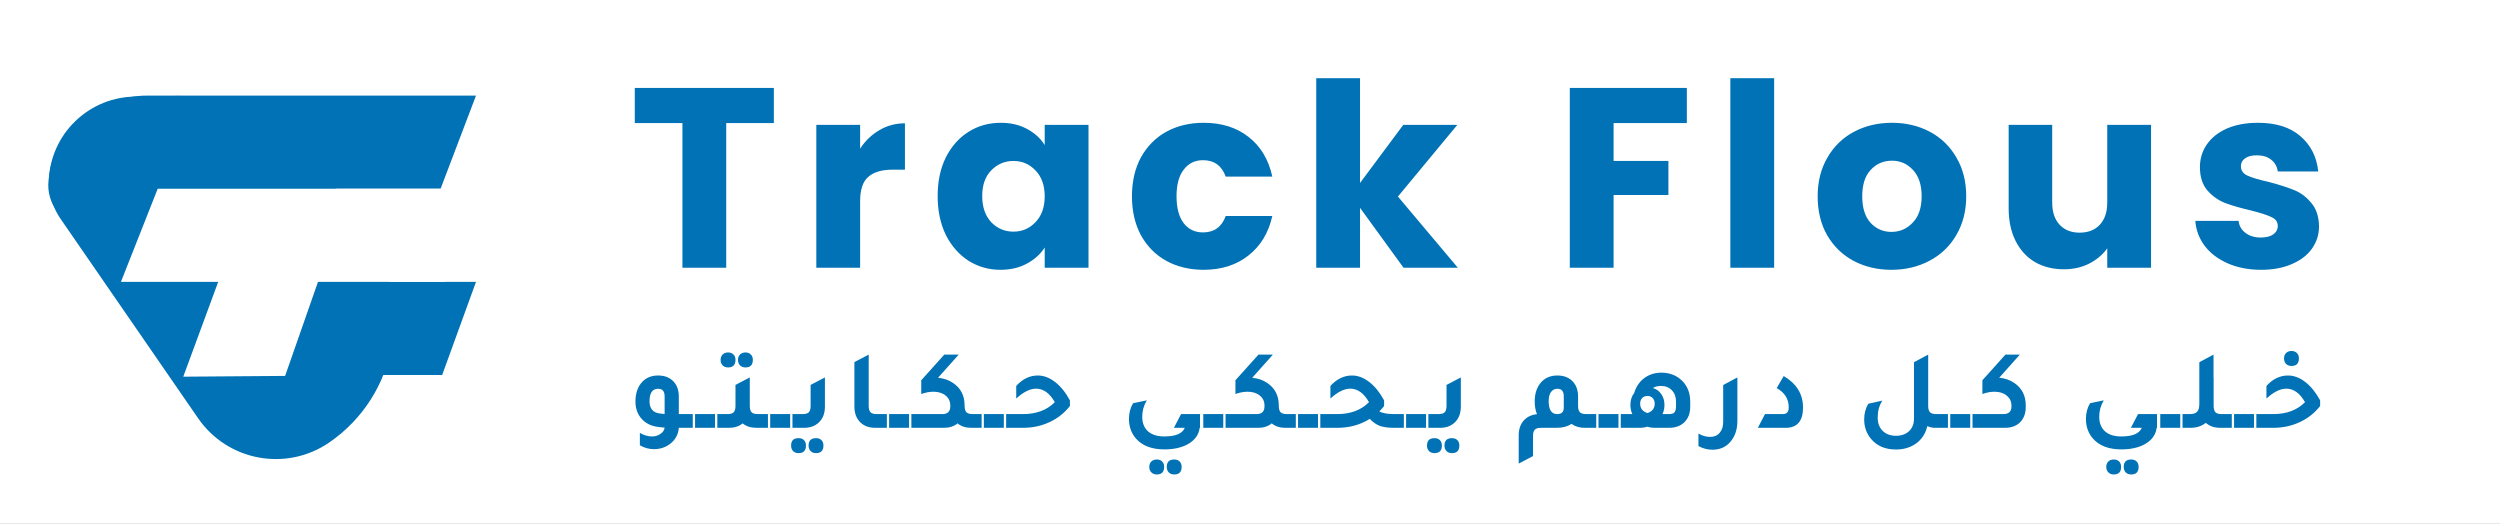
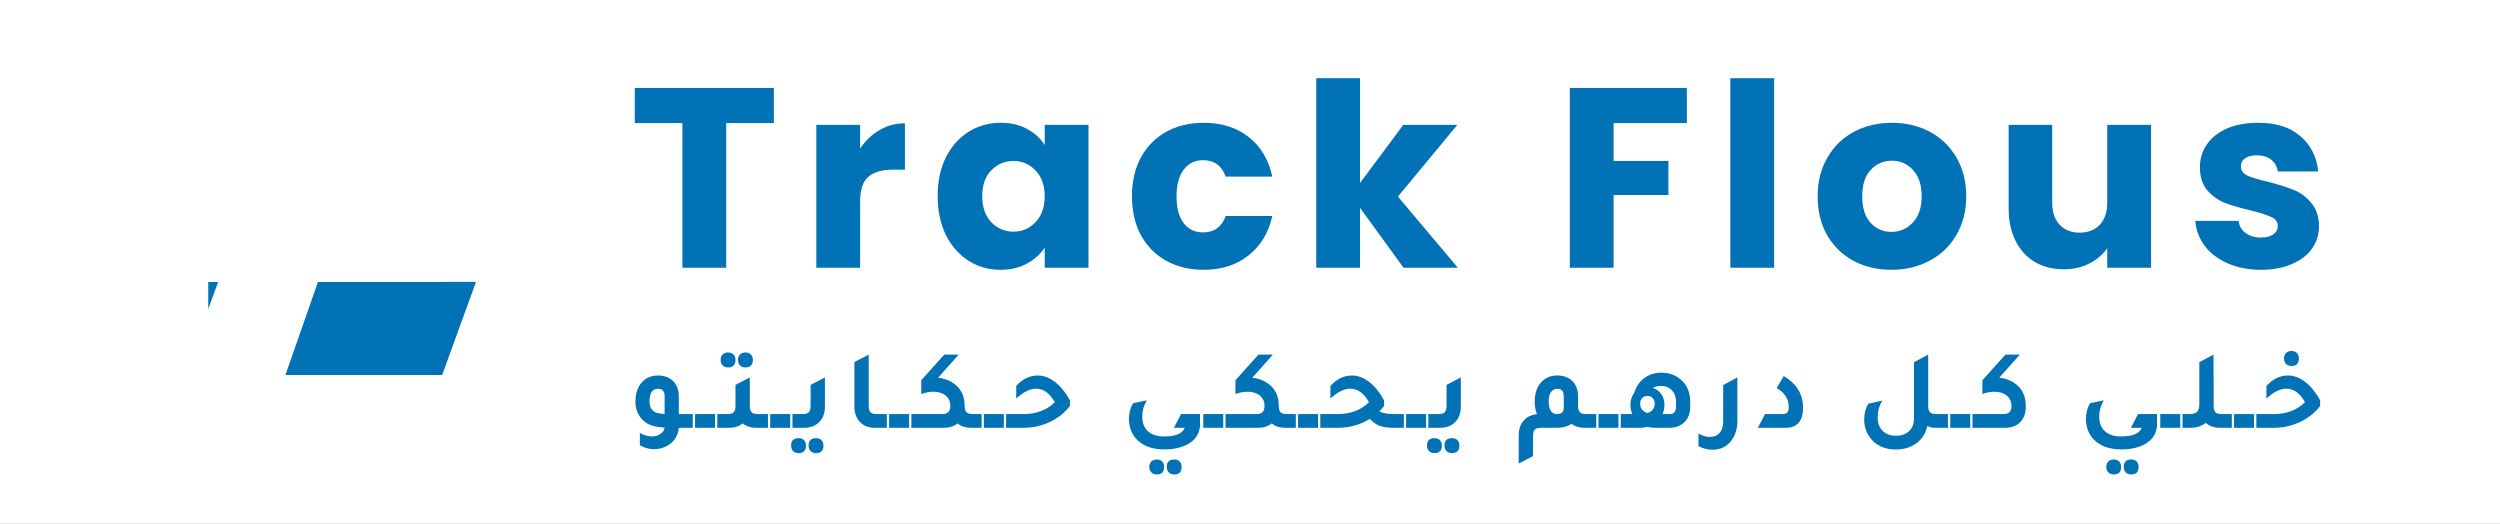
<svg xmlns="http://www.w3.org/2000/svg" width="859" height="180" viewBox="0 0 859 180" fill="none">
  <rect x="0" y="0" width="859" height="180" fill="#333333" stroke="none" />
  <g clip-path="url(#clip0_13_169)">
    <rect width="859" height="180" fill="white" />
-     <path d="M16.927 59.808C18.797 43.346 33.658 31.516 50.121 33.386L44.823 80.032L29.699 78.314C21.589 77.393 15.761 70.072 16.682 61.962L16.927 59.808Z" fill="#0072B5" />
-     <path d="M18.555 64.844C18.555 47.171 32.882 32.844 50.555 32.844H163.555L151.387 64.844H18.555Z" fill="#0072B5" />
    <path d="M71.555 96.844H163.555L151.928 128.844H71.555V96.844Z" fill="#0072B5" />
-     <path d="M26.625 43.786C54.477 24.574 92.629 31.578 111.841 59.429L126.324 80.426C142.46 103.818 136.578 135.861 113.186 151.997C98.441 162.168 78.244 158.46 68.073 143.715L20.849 75.254C13.754 64.969 16.34 50.88 26.625 43.786Z" fill="#0072B5" />
    <path d="M54.192 64.844H164.555L153.023 96.844H41.555L54.192 64.844Z" fill="white" />
    <path d="M82.68 75.945L112.705 87.013L97.966 129.163L62.966 129.428L82.68 75.945Z" fill="white" />
    <path d="M265.896 30.224V42.28H249.528V92H234.48V42.28H218.112V30.224H265.896ZM295.536 51.08C297.296 48.381 299.496 46.269 302.136 44.744C304.776 43.16 307.71 42.368 310.936 42.368V58.296H306.8C303.046 58.296 300.23 59.117 298.352 60.76C296.475 62.344 295.536 65.16 295.536 69.208V92H280.488V42.896H295.536V51.08ZM322.177 67.36C322.177 62.315 323.115 57.885 324.993 54.072C326.929 50.259 329.539 47.325 332.825 45.272C336.11 43.219 339.777 42.192 343.825 42.192C347.286 42.192 350.307 42.896 352.889 44.304C355.529 45.712 357.553 47.56 358.961 49.848V42.896H374.009V92H358.961V85.048C357.494 87.336 355.441 89.184 352.801 90.592C350.219 92 347.198 92.704 343.737 92.704C339.747 92.704 336.11 91.677 332.825 89.624C329.539 87.512 326.929 84.549 324.993 80.736C323.115 76.864 322.177 72.405 322.177 67.36ZM358.961 67.448C358.961 63.693 357.905 60.731 355.793 58.56C353.739 56.389 351.217 55.304 348.225 55.304C345.233 55.304 342.681 56.389 340.569 58.56C338.515 60.672 337.489 63.605 337.489 67.36C337.489 71.115 338.515 74.107 340.569 76.336C342.681 78.507 345.233 79.592 348.225 79.592C351.217 79.592 353.739 78.507 355.793 76.336C357.905 74.165 358.961 71.203 358.961 67.448ZM388.943 67.448C388.943 62.344 389.97 57.885 392.023 54.072C394.135 50.259 397.039 47.325 400.735 45.272C404.49 43.219 408.773 42.192 413.583 42.192C419.743 42.192 424.877 43.805 428.983 47.032C433.149 50.259 435.877 54.805 437.167 60.672H421.151C419.802 56.917 417.191 55.04 413.319 55.04C410.562 55.04 408.362 56.125 406.719 58.296C405.077 60.408 404.255 63.459 404.255 67.448C404.255 71.437 405.077 74.517 406.719 76.688C408.362 78.8 410.562 79.856 413.319 79.856C417.191 79.856 419.802 77.979 421.151 74.224H437.167C435.877 79.973 433.149 84.491 428.983 87.776C424.818 91.061 419.685 92.704 413.583 92.704C408.773 92.704 404.49 91.677 400.735 89.624C397.039 87.571 394.135 84.637 392.023 80.824C389.97 77.011 388.943 72.552 388.943 67.448ZM482.265 92L467.305 71.408V92H452.257V26.88H467.305V62.872L482.177 42.896H500.745L480.329 67.536L500.921 92H482.265ZM579.599 30.224V42.28H554.431V55.304H573.263V67.008H554.431V92H539.383V30.224H579.599ZM609.596 26.88V92H594.548V26.88H609.596ZM649.894 92.704C645.083 92.704 640.742 91.677 636.87 89.624C633.056 87.571 630.035 84.637 627.806 80.824C625.635 77.011 624.55 72.552 624.55 67.448C624.55 62.403 625.664 57.973 627.894 54.16C630.123 50.288 633.174 47.325 637.046 45.272C640.918 43.219 645.259 42.192 650.07 42.192C654.88 42.192 659.222 43.219 663.094 45.272C666.966 47.325 670.016 50.288 672.246 54.16C674.475 57.973 675.59 62.403 675.59 67.448C675.59 72.493 674.446 76.952 672.158 80.824C669.928 84.637 666.848 87.571 662.918 89.624C659.046 91.677 654.704 92.704 649.894 92.704ZM649.894 79.68C652.768 79.68 655.203 78.624 657.198 76.512C659.251 74.4 660.278 71.379 660.278 67.448C660.278 63.517 659.28 60.496 657.286 58.384C655.35 56.272 652.944 55.216 650.07 55.216C647.136 55.216 644.702 56.272 642.766 58.384C640.83 60.437 639.862 63.459 639.862 67.448C639.862 71.379 640.8 74.4 642.678 76.512C644.614 78.624 647.019 79.68 649.894 79.68ZM739.101 42.896V92H724.053V85.312C722.528 87.483 720.445 89.243 717.805 90.592C715.224 91.883 712.349 92.528 709.181 92.528C705.426 92.528 702.112 91.707 699.237 90.064C696.362 88.363 694.133 85.928 692.549 82.76C690.965 79.592 690.173 75.867 690.173 71.584V42.896H705.133V69.56C705.133 72.845 705.984 75.397 707.685 77.216C709.386 79.035 711.674 79.944 714.549 79.944C717.482 79.944 719.8 79.035 721.501 77.216C723.202 75.397 724.053 72.845 724.053 69.56V42.896H739.101ZM776.926 92.704C772.643 92.704 768.83 91.971 765.486 90.504C762.142 89.037 759.502 87.043 757.566 84.52C755.63 81.939 754.544 79.064 754.31 75.896H769.182C769.358 77.597 770.15 78.976 771.558 80.032C772.966 81.088 774.696 81.616 776.75 81.616C778.627 81.616 780.064 81.264 781.062 80.56C782.118 79.797 782.646 78.829 782.646 77.656C782.646 76.248 781.912 75.221 780.446 74.576C778.979 73.872 776.603 73.109 773.318 72.288C769.798 71.467 766.864 70.616 764.518 69.736C762.171 68.797 760.147 67.36 758.446 65.424C756.744 63.429 755.894 60.76 755.894 57.416C755.894 54.6 756.656 52.048 758.182 49.76C759.766 47.413 762.054 45.565 765.046 44.216C768.096 42.867 771.704 42.192 775.87 42.192C782.03 42.192 786.87 43.717 790.39 46.768C793.968 49.819 796.022 53.867 796.55 58.912H782.646C782.411 57.211 781.648 55.861 780.358 54.864C779.126 53.867 777.483 53.368 775.43 53.368C773.67 53.368 772.32 53.72 771.382 54.424C770.443 55.069 769.974 55.979 769.974 57.152C769.974 58.56 770.707 59.616 772.174 60.32C773.699 61.024 776.046 61.728 779.214 62.432C782.851 63.371 785.814 64.309 788.102 65.248C790.39 66.128 792.384 67.595 794.086 69.648C795.846 71.643 796.755 74.341 796.814 77.744C796.814 80.619 795.992 83.2 794.35 85.488C792.766 87.717 790.448 89.477 787.398 90.768C784.406 92.059 780.915 92.704 776.926 92.704Z" fill="#0072B5" />
    <path d="M238.035 142.281V147H233.238C233.056 149.34 232.016 151.212 230.118 152.616C228.558 153.76 226.738 154.332 224.658 154.332C223.02 154.332 221.421 153.89 219.861 153.006V148.755C221.265 149.561 222.669 149.964 224.073 149.964C225.165 149.964 226.127 149.665 226.959 149.067C227.817 148.469 228.285 147.754 228.363 146.922C228.155 146.896 227.83 146.87 227.388 146.844C226.946 146.792 226.608 146.753 226.374 146.727C223.696 146.441 221.629 145.388 220.173 143.568C218.951 142.034 218.34 140.175 218.34 137.991C218.34 135.131 219.12 132.869 220.68 131.205C222.058 129.749 223.878 129.021 226.14 129.021C228.454 129.021 230.261 129.762 231.561 131.244C232.679 132.518 233.238 134.182 233.238 136.236V142.281H238.035ZM228.363 136.158C228.363 134.442 227.622 133.584 226.14 133.584C224.164 133.584 223.176 135.001 223.176 137.835C223.176 140.357 224.32 141.761 226.608 142.047C226.972 142.125 227.557 142.19 228.363 142.242V136.158ZM238.821 147V142.281H245.685V147H238.821ZM250.178 126.252C249.398 126.252 248.774 126.018 248.306 125.55C247.838 125.082 247.604 124.445 247.604 123.639C247.604 122.885 247.838 122.274 248.306 121.806C248.774 121.338 249.398 121.104 250.178 121.104C250.958 121.104 251.569 121.338 252.011 121.806C252.479 122.248 252.713 122.859 252.713 123.639C252.713 125.381 251.868 126.252 250.178 126.252ZM256.145 126.252C255.365 126.252 254.741 126.018 254.273 125.55C253.805 125.056 253.571 124.419 253.571 123.639C253.571 122.885 253.805 122.274 254.273 121.806C254.767 121.338 255.391 121.104 256.145 121.104C256.925 121.104 257.536 121.338 257.978 121.806C258.446 122.248 258.68 122.859 258.68 123.639C258.68 125.381 257.835 126.252 256.145 126.252ZM260.357 142.281H263.867V147H259.889C257.991 147 256.418 146.493 255.17 145.479C253.922 146.493 252.349 147 250.451 147H246.473V142.281H249.983C250.971 142.281 251.673 142.073 252.089 141.657C252.505 141.215 252.713 140.487 252.713 139.473V132.258L257.627 129.684V139.473C257.627 140.487 257.835 141.215 258.251 141.657C258.667 142.073 259.369 142.281 260.357 142.281ZM264.637 147V142.281H271.501V147H264.637ZM272.289 147V142.281H275.799C276.787 142.281 277.489 142.073 277.905 141.657C278.321 141.215 278.529 140.487 278.529 139.473V132.258L283.443 129.684V139.707C283.443 142.073 282.715 143.919 281.259 145.245C279.985 146.415 278.321 147 276.267 147H272.289ZM274.395 155.697C273.615 155.697 272.991 155.463 272.523 154.995C272.055 154.527 271.821 153.89 271.821 153.084C271.821 151.394 272.679 150.549 274.395 150.549C275.175 150.549 275.786 150.77 276.228 151.212C276.696 151.68 276.93 152.304 276.93 153.084C276.93 154.826 276.085 155.697 274.395 155.697ZM280.401 155.697C279.621 155.697 278.997 155.463 278.529 154.995C278.061 154.527 277.827 153.89 277.827 153.084C277.827 151.394 278.685 150.549 280.401 150.549C281.181 150.549 281.792 150.77 282.234 151.212C282.702 151.68 282.936 152.304 282.936 153.084C282.936 154.826 282.091 155.697 280.401 155.697ZM300.748 147C298.382 147 296.549 146.246 295.249 144.738C294.131 143.438 293.572 141.761 293.572 139.707V124.419L298.486 121.845V139.473C298.486 140.487 298.694 141.215 299.11 141.657C299.526 142.073 300.228 142.281 301.216 142.281H304.726V147H300.748ZM305.494 147V142.281H312.358V147H305.494ZM334.207 142.281H337.288V147H333.7C331.802 147 330.242 146.493 329.02 145.479C327.772 146.493 326.199 147 324.301 147H313.147V142.281H323.794C325.614 142.281 326.524 141.384 326.524 139.59V139.356C326.524 137.926 325.991 136.782 324.925 135.924C323.859 135.04 322.455 134.598 320.713 134.598C319.387 134.598 317.996 134.858 316.54 135.378V130.659L324.457 121.845H329.41L322.312 129.801C324.366 130.009 326.108 130.62 327.538 131.634C330.138 133.402 331.438 135.963 331.438 139.317V139.473C331.438 140.487 331.646 141.215 332.062 141.657C332.504 142.073 333.219 142.281 334.207 142.281ZM338.052 147V142.281H344.916V147H338.052ZM345.704 147V142.281H351.515C356.091 142.281 359.731 140.916 362.435 138.186C360.667 135.092 358.522 133.545 356 133.545C353.92 133.545 351.645 134.676 349.175 136.938V132.609C351.359 130.217 353.829 129.021 356.585 129.021C358.613 129.021 360.589 129.762 362.513 131.244C364.437 132.726 366.14 134.832 367.622 137.562V139.512C365.75 141.904 363.41 143.75 360.602 145.05C357.82 146.35 354.778 147 351.476 147H345.704ZM412.209 147C411.897 149.392 410.545 151.264 408.153 152.616C405.995 153.812 403.304 154.41 400.08 154.41C395.764 154.41 392.514 153.175 390.33 150.705C388.718 148.859 387.912 146.597 387.912 143.919C387.912 141.865 388.393 140.071 389.355 138.537L394.035 137.562C392.995 139.33 392.475 141.189 392.475 143.139C392.475 145.323 393.125 147 394.425 148.17C395.725 149.366 397.61 149.964 400.08 149.964C403.928 149.964 406.268 148.976 407.1 147H403.356L405.813 142.281H412.326V147H412.209ZM397.467 163.029C396.687 163.029 396.063 162.782 395.595 162.288C395.127 161.82 394.893 161.196 394.893 160.416C394.893 159.662 395.127 159.051 395.595 158.583C396.063 158.115 396.687 157.881 397.467 157.881C398.247 157.881 398.858 158.102 399.3 158.544C399.768 159.012 400.002 159.636 400.002 160.416C400.002 162.158 399.157 163.029 397.467 163.029ZM403.473 163.029C402.693 163.029 402.069 162.795 401.601 162.327C401.133 161.859 400.899 161.222 400.899 160.416C400.899 158.726 401.757 157.881 403.473 157.881C404.253 157.881 404.864 158.102 405.306 158.544C405.774 159.012 406.008 159.636 406.008 160.416C406.008 162.158 405.163 163.029 403.473 163.029ZM413.45 147V142.281H420.314V147H413.45ZM442.162 142.281H445.243V147H441.655C439.757 147 438.197 146.493 436.975 145.479C435.727 146.493 434.154 147 432.256 147H421.102V142.281H431.749C433.569 142.281 434.479 141.384 434.479 139.59V139.356C434.479 137.926 433.946 136.782 432.88 135.924C431.814 135.04 430.41 134.598 428.668 134.598C427.342 134.598 425.951 134.858 424.495 135.378V130.659L432.412 121.845H437.365L430.267 129.801C432.321 130.009 434.063 130.62 435.493 131.634C438.093 133.402 439.393 135.963 439.393 139.317V139.473C439.393 140.487 439.601 141.215 440.017 141.657C440.459 142.073 441.174 142.281 442.162 142.281ZM446.007 147V142.281H452.871V147H446.007ZM479.087 142.281H482.363V147H479.048C476.994 147 475.343 146.779 474.095 146.337C472.873 145.869 471.729 145.063 470.663 143.919C467.413 145.973 463.669 147 459.431 147H453.659V142.281H459.47C464.046 142.281 467.686 140.916 470.39 138.186C468.622 135.092 466.477 133.545 463.955 133.545C461.875 133.545 459.6 134.676 457.13 136.938V132.609C459.314 130.217 461.784 129.021 464.54 129.021C466.568 129.021 468.544 129.762 470.468 131.244C472.392 132.726 474.095 134.832 475.577 137.562V139.512C475.161 140.058 474.615 140.669 473.939 141.345C474.979 141.969 476.695 142.281 479.087 142.281ZM483.135 147V142.281H489.999V147H483.135ZM490.787 147V142.281H494.297C495.285 142.281 495.987 142.073 496.403 141.657C496.819 141.215 497.027 140.487 497.027 139.473V132.258L501.941 129.684V139.707C501.941 142.073 501.213 143.919 499.757 145.245C498.483 146.415 496.819 147 494.765 147H490.787ZM492.893 155.697C492.113 155.697 491.489 155.463 491.021 154.995C490.553 154.527 490.319 153.89 490.319 153.084C490.319 151.394 491.177 150.549 492.893 150.549C493.673 150.549 494.284 150.77 494.726 151.212C495.194 151.68 495.428 152.304 495.428 153.084C495.428 154.826 494.583 155.697 492.893 155.697ZM498.899 155.697C498.119 155.697 497.495 155.463 497.027 154.995C496.559 154.527 496.325 153.89 496.325 153.084C496.325 151.394 497.183 150.549 498.899 150.549C499.679 150.549 500.29 150.77 500.732 151.212C501.2 151.68 501.434 152.304 501.434 153.084C501.434 154.826 500.589 155.697 498.899 155.697ZM544.995 142.281H548.466V147H544.488C542.72 147 541.212 146.545 539.964 145.635C538.638 146.545 536.948 147 534.894 147H529.473C528.485 147 527.783 147.208 527.367 147.624C526.951 148.066 526.743 148.794 526.743 149.808V156.711L521.829 159.285V149.574C521.829 147.52 522.388 145.843 523.506 144.543C524.65 143.243 526.184 142.502 528.108 142.32C527.588 141.046 527.328 139.603 527.328 137.991C527.328 135.131 528.108 132.869 529.668 131.205C531.046 129.749 532.866 129.021 535.128 129.021C537.442 129.021 539.249 129.762 540.549 131.244C541.667 132.518 542.226 134.182 542.226 136.236V139.473C542.226 140.487 542.434 141.215 542.85 141.657C543.292 142.073 544.007 142.281 544.995 142.281ZM537.312 140.097V136.158C537.312 134.442 536.584 133.584 535.128 133.584C534.192 133.584 533.451 133.961 532.905 134.715C532.385 135.469 532.125 136.509 532.125 137.835C532.125 140.799 533.1 142.281 535.05 142.281C536.558 142.281 537.312 141.553 537.312 140.097ZM549.24 147V142.281H556.104V147H549.24ZM561.494 135.066C562.144 132.882 563.301 131.166 564.965 129.918C566.655 128.67 568.605 128.046 570.815 128.046C573.779 128.046 576.21 129.021 578.108 130.971C579.876 132.791 580.76 135.144 580.76 138.03V139.746C580.76 142.112 580.019 143.958 578.537 145.284C577.237 146.428 575.547 147 573.467 147H568.553C567.669 147 566.837 146.87 566.057 146.61C565.251 146.87 564.419 147 563.561 147H556.892V142.281H560.87C560.428 141.319 560.207 140.266 560.207 139.122C560.207 137.51 560.636 136.158 561.494 135.066ZM575.885 139.434V138.03C575.885 136.392 575.404 135.079 574.442 134.091C573.506 133.103 572.258 132.609 570.698 132.609C569.632 132.609 568.709 132.843 567.929 133.311C569.151 133.675 570.113 134.377 570.815 135.417C571.543 136.457 571.907 137.692 571.907 139.122C571.907 140.266 571.686 141.319 571.244 142.281H573.389C574.351 142.281 575.001 142.086 575.339 141.696C575.703 141.28 575.885 140.526 575.885 139.434ZM566.057 141.93C567.721 141.384 568.553 140.305 568.553 138.693C568.553 137.887 568.319 137.25 567.851 136.782C567.409 136.288 566.811 136.041 566.057 136.041C565.303 136.041 564.692 136.288 564.224 136.782C563.782 137.25 563.561 137.887 563.561 138.693C563.561 140.305 564.393 141.384 566.057 141.93ZM596.963 144.582C596.963 147.598 596.131 150.042 594.467 151.914C592.933 153.656 590.905 154.527 588.383 154.527C586.745 154.527 585.146 154.111 583.586 153.279V148.989C584.938 149.743 586.264 150.12 587.564 150.12C588.994 150.12 590.099 149.652 590.879 148.716C591.685 147.806 592.088 146.532 592.088 144.894V132.297L596.963 129.684V144.582ZM603.997 147L606.454 142.281H612.616C613.942 142.281 614.605 141.514 614.605 139.98C614.605 137.094 613.227 134.884 610.471 133.35L612.889 129.216C617.309 131.816 619.519 135.43 619.519 140.058C619.519 144.686 617.517 147 613.513 147H603.997ZM665.258 142.281H669.314V147H664.79C664.01 147 663.152 146.805 662.216 146.415C661.644 148.989 660.305 151.017 658.199 152.499C656.301 153.799 654.052 154.449 651.452 154.449C647.76 154.449 644.9 153.227 642.872 150.783C641.312 148.911 640.532 146.688 640.532 144.114C640.532 142.086 641 140.292 641.936 138.732L646.772 137.64C645.706 139.33 645.173 141.267 645.173 143.451C645.173 145.375 645.732 146.896 646.85 148.014C647.994 149.158 649.528 149.73 651.452 149.73C653.35 149.73 654.858 149.197 655.976 148.131C657.094 147.065 657.653 145.609 657.653 143.763V124.458L662.528 121.845V139.473C662.528 140.487 662.736 141.215 663.152 141.657C663.568 142.073 664.27 142.281 665.258 142.281ZM670.106 147V142.281H676.97V147H670.106ZM686.923 129.801C688.873 129.957 690.589 130.542 692.071 131.556C694.723 133.35 696.049 135.937 696.049 139.317V139.824C696.049 142.164 695.321 143.997 693.865 145.323C692.591 146.441 690.94 147 688.912 147H677.758V142.281H688.405C690.225 142.281 691.135 141.384 691.135 139.59V139.356C691.135 137.952 690.589 136.808 689.497 135.924C688.431 135.04 687.027 134.598 685.285 134.598C683.985 134.598 682.607 134.858 681.151 135.378V130.659L689.068 121.845H694.021L686.923 129.801ZM741.027 147C740.715 149.392 739.363 151.264 736.971 152.616C734.813 153.812 732.122 154.41 728.898 154.41C724.582 154.41 721.332 153.175 719.148 150.705C717.536 148.859 716.73 146.597 716.73 143.919C716.73 141.865 717.211 140.071 718.173 138.537L722.853 137.562C721.813 139.33 721.293 141.189 721.293 143.139C721.293 145.323 721.943 147 723.243 148.17C724.543 149.366 726.428 149.964 728.898 149.964C732.746 149.964 735.086 148.976 735.918 147H732.174L734.631 142.281H741.144V147H741.027ZM726.285 163.029C725.505 163.029 724.881 162.782 724.413 162.288C723.945 161.82 723.711 161.196 723.711 160.416C723.711 159.662 723.945 159.051 724.413 158.583C724.881 158.115 725.505 157.881 726.285 157.881C727.065 157.881 727.676 158.102 728.118 158.544C728.586 159.012 728.82 159.636 728.82 160.416C728.82 162.158 727.975 163.029 726.285 163.029ZM732.291 163.029C731.511 163.029 730.887 162.795 730.419 162.327C729.951 161.859 729.717 161.222 729.717 160.416C729.717 158.726 730.575 157.881 732.291 157.881C733.071 157.881 733.682 158.102 734.124 158.544C734.592 159.012 734.826 159.636 734.826 160.416C734.826 162.158 733.981 163.029 732.291 163.029ZM742.267 147V142.281H749.131V147H742.267ZM763.335 142.281H766.845V147H762.867C760.839 147 759.188 146.428 757.914 145.284C756.484 146.428 754.729 147 752.649 147H749.919V142.281H752.376C753.572 142.281 754.417 142.021 754.911 141.501C755.431 140.981 755.691 140.097 755.691 138.849V124.458L760.566 121.845V129.723L760.605 129.684V139.473C760.605 140.487 760.813 141.215 761.229 141.657C761.645 142.073 762.347 142.281 763.335 142.281ZM767.626 147V142.281H774.49V147H767.626ZM787.368 125.745C786.588 125.745 785.964 125.511 785.496 125.043C785.028 124.575 784.794 123.938 784.794 123.132C784.794 122.378 785.028 121.767 785.496 121.299C785.964 120.831 786.588 120.597 787.368 120.597C788.148 120.597 788.759 120.831 789.201 121.299C789.669 121.741 789.903 122.352 789.903 123.132C789.903 124.874 789.058 125.745 787.368 125.745ZM775.278 147V142.281H781.089C785.665 142.281 789.305 140.916 792.009 138.186C790.241 135.092 788.096 133.545 785.574 133.545C783.494 133.545 781.219 134.676 778.749 136.938V132.609C780.933 130.217 783.403 129.021 786.159 129.021C788.187 129.021 790.163 129.762 792.087 131.244C794.011 132.726 795.714 134.832 797.196 137.562V139.512C795.324 141.904 792.984 143.75 790.176 145.05C787.394 146.35 784.352 147 781.05 147H775.278Z" fill="#0072B5" />
  </g>
  <defs>
    <clipPath id="clip0_13_169">
      <rect width="859" height="180" fill="white" />
    </clipPath>
  </defs>
</svg>